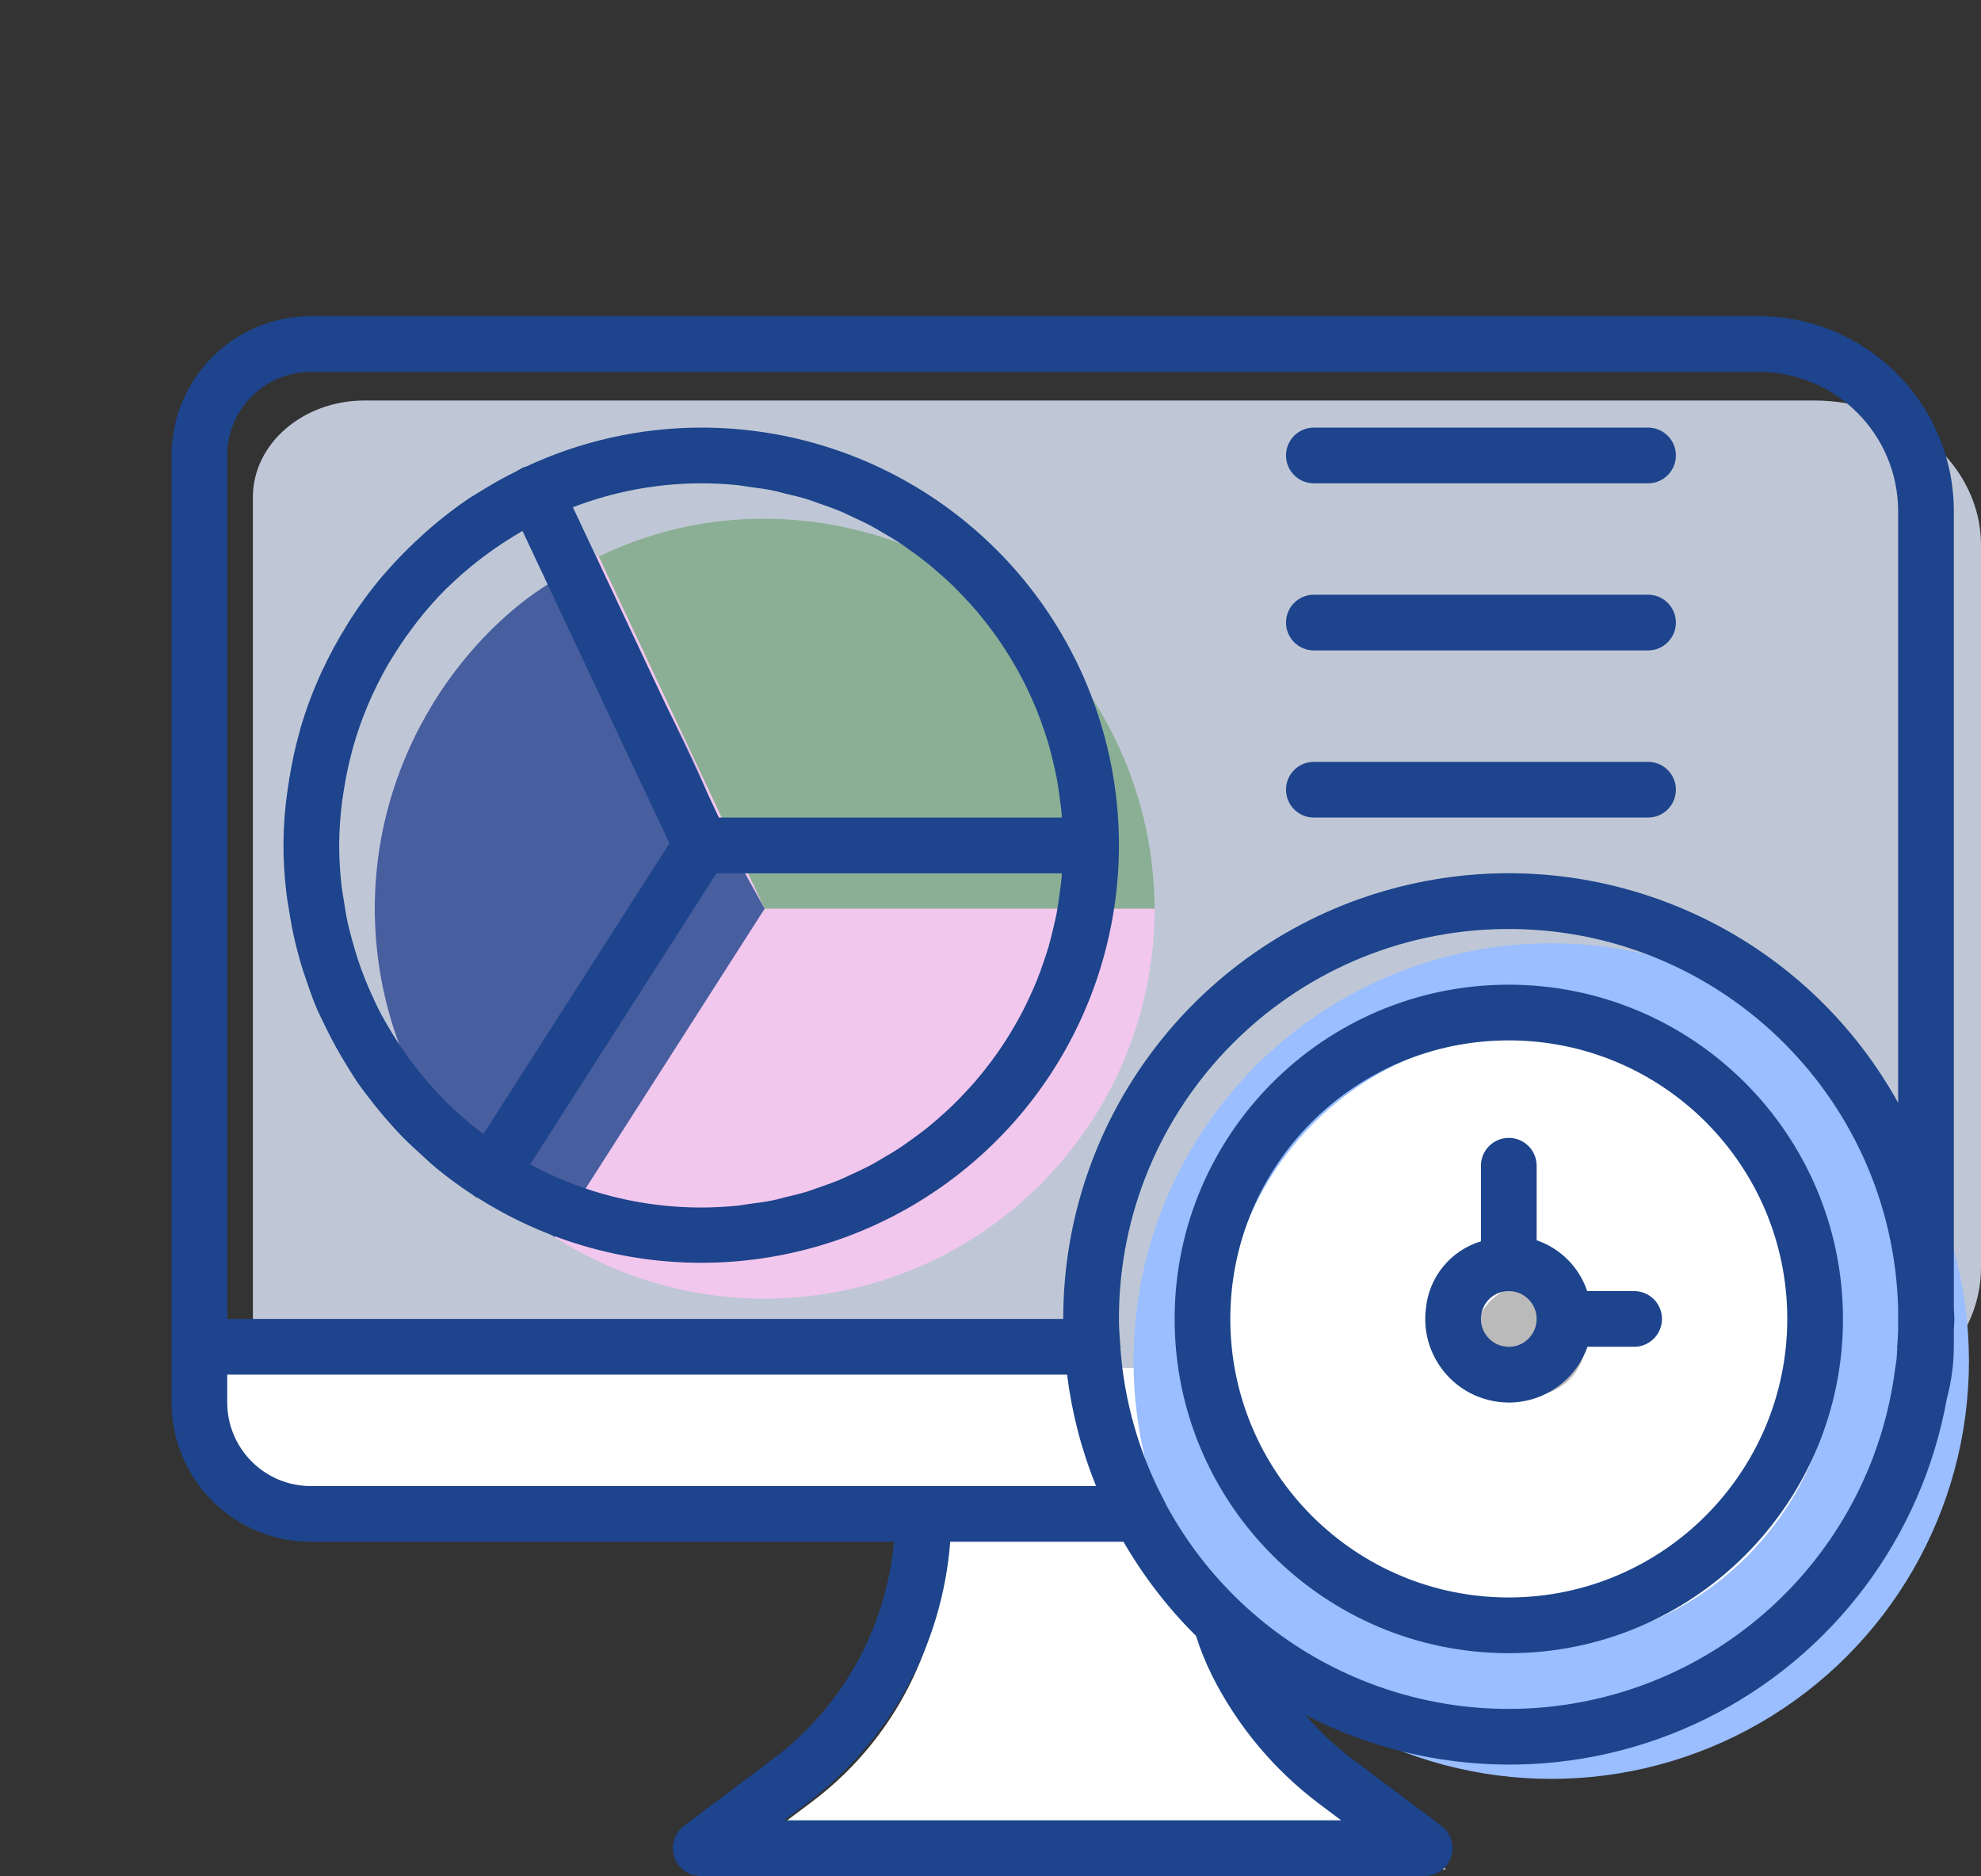
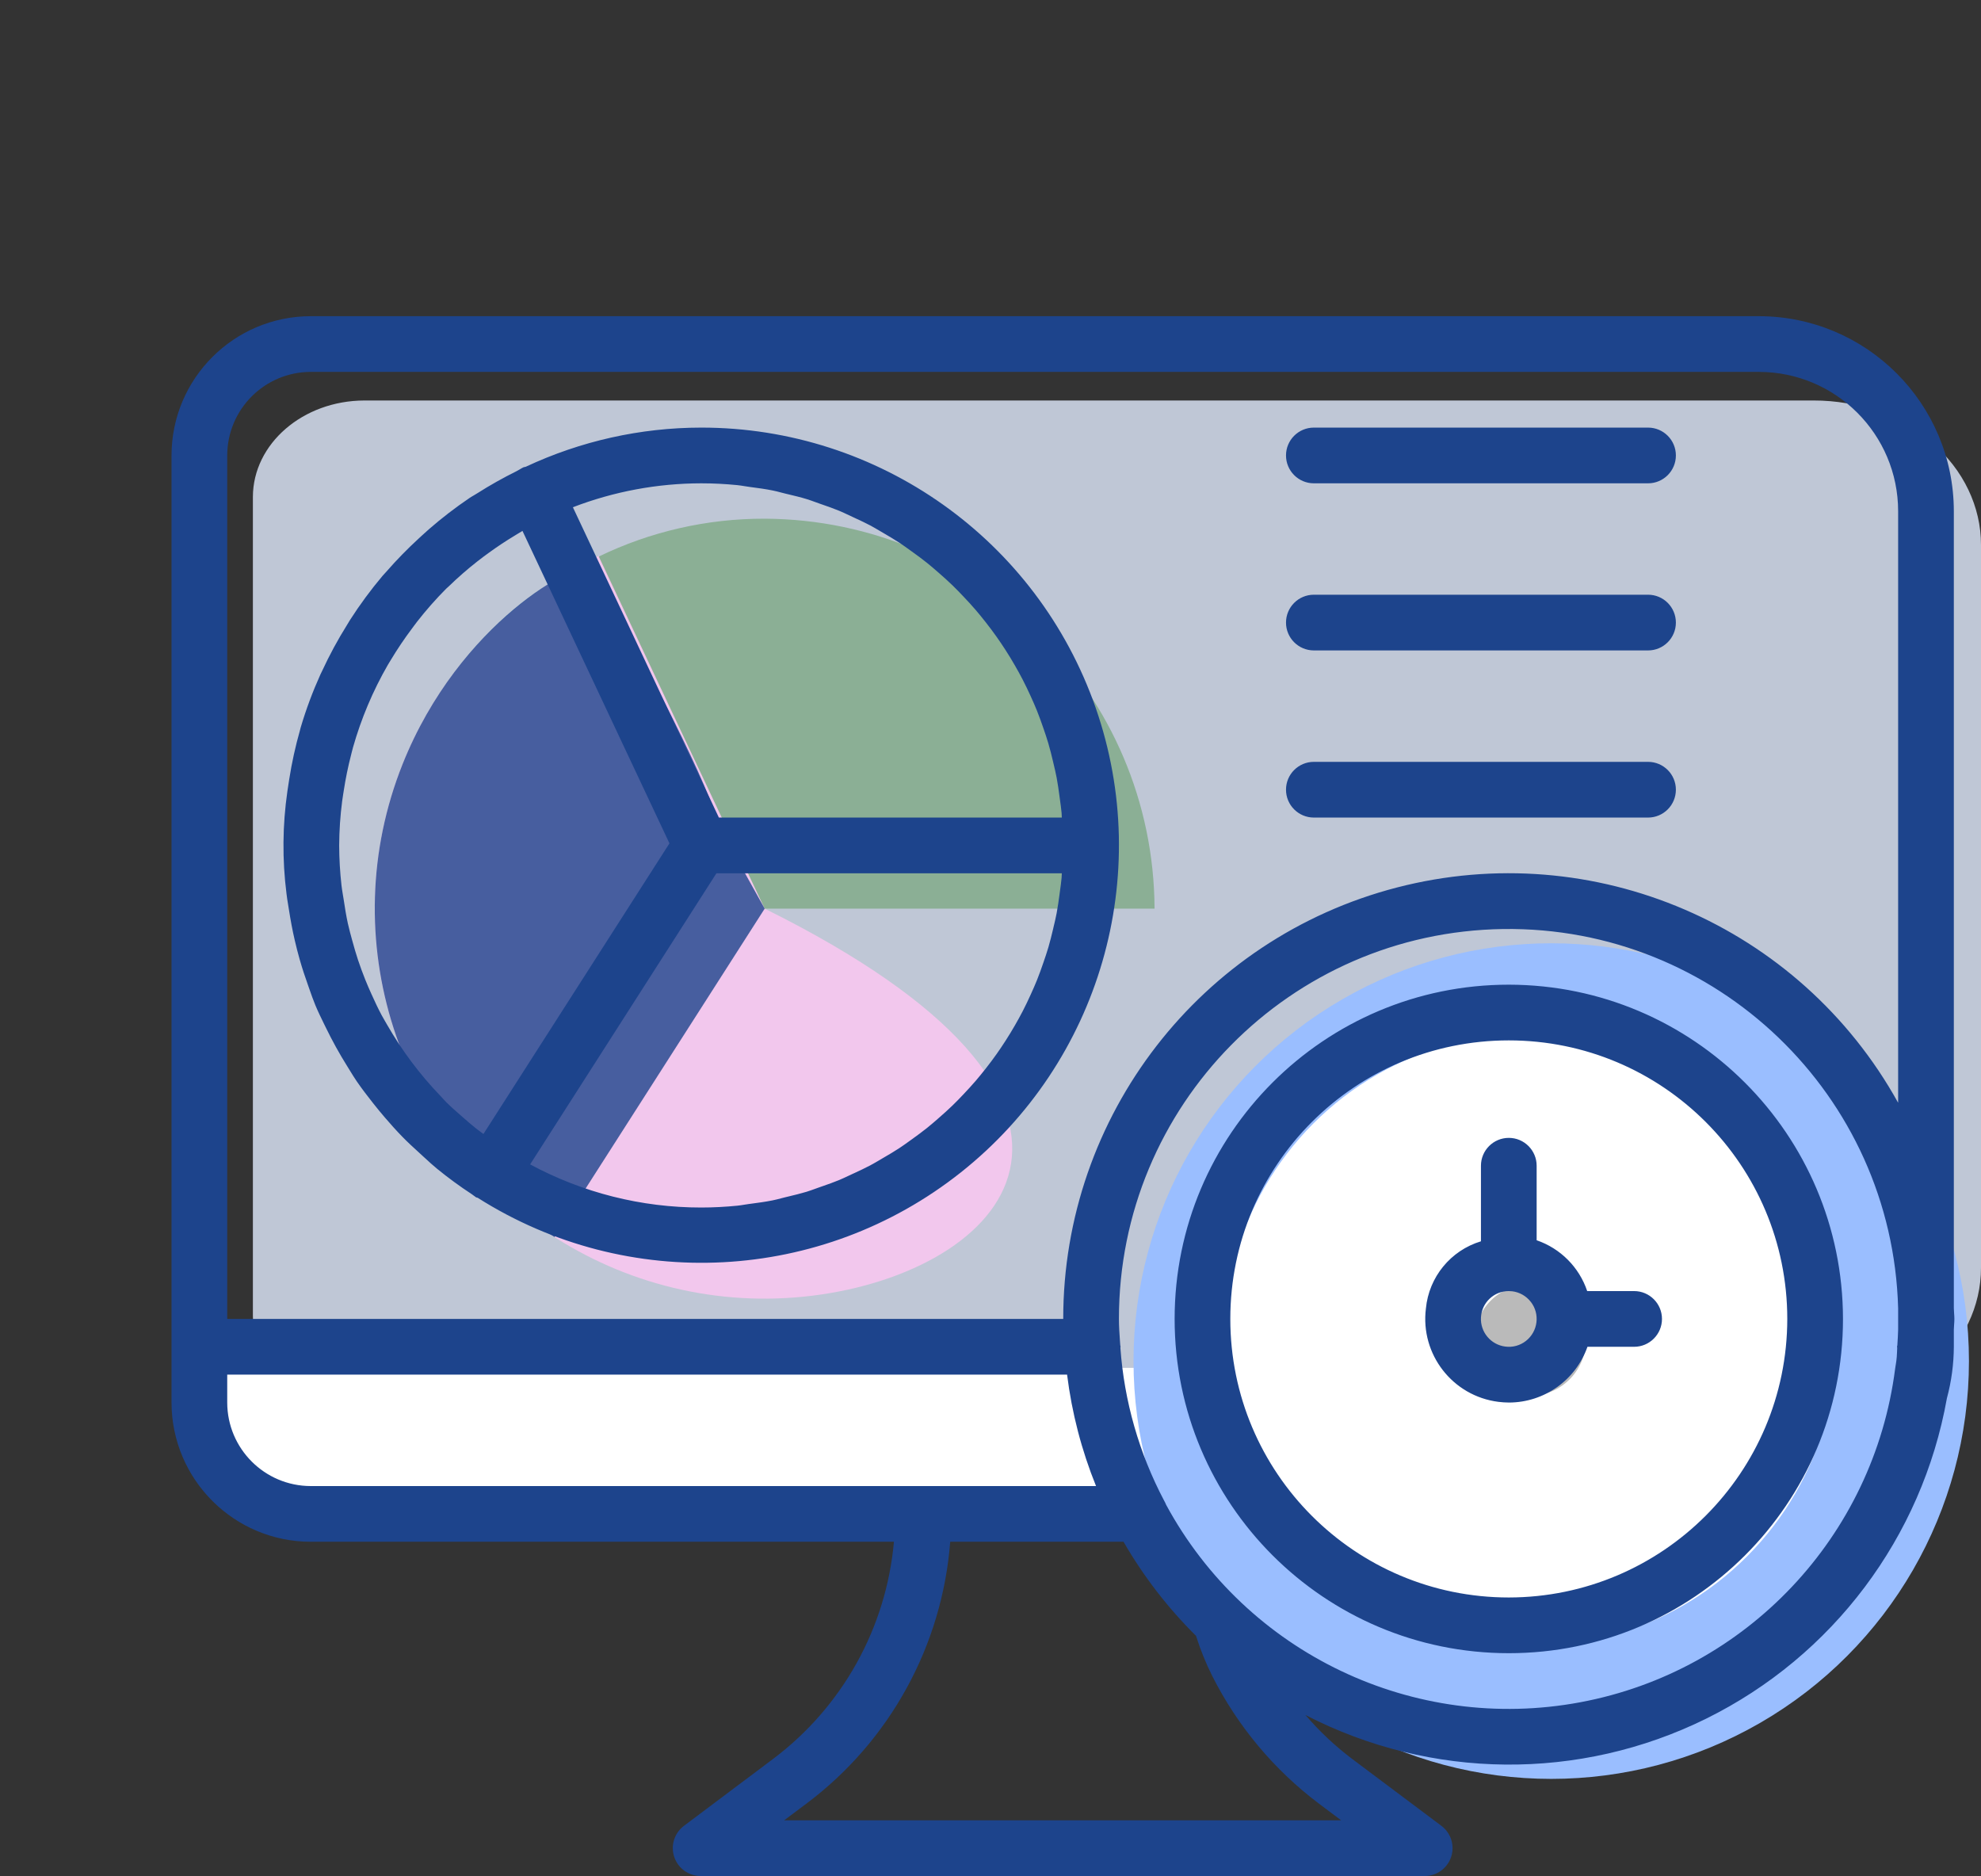
<svg xmlns="http://www.w3.org/2000/svg" width="94" height="89" viewBox="0 0 94 89" fill="none">
  <rect x="0" y="0" width="94" height="89" fill="#333333" stroke="none" />
-   <path d="M68.616 88.679H34.259L38.488 85.507C41.749 83.075 43.946 79.477 44.619 75.464C44.756 74.59 44.827 73.706 44.831 72.821H58.045C58.048 73.706 58.119 74.59 58.256 75.464C58.94 79.473 61.134 83.067 64.388 85.507L68.616 88.679Z" fill="white" />
  <path opacity="0.8" d="M94 25.857V60.143C94.003 61.962 93.168 63.708 91.679 64.994C90.19 66.281 88.17 67.002 86.064 67H17.29C14.372 66.993 12.009 64.95 12 62.429V23.571C12.008 21.05 14.372 19.007 17.29 19H86.064C88.17 18.997 90.19 19.719 91.679 21.006C93.168 22.292 94.003 24.038 94 25.857Z" fill="#E2ECFF" />
  <path d="M92.402 64.893C92.405 66.996 91.57 69.015 90.083 70.502C88.595 71.99 86.577 72.824 84.473 72.821H15.759C12.843 72.813 10.482 70.451 10.473 67.536V64.893H92.402Z" fill="white" />
-   <path opacity="0.8" d="M36.285 43.107H54.785C54.785 52.281 48.063 60.069 38.988 61.409C29.913 62.749 21.227 57.236 18.575 48.455C15.924 39.673 20.108 30.274 28.408 26.368L36.285 43.107Z" fill="#FFC7F2" />
+   <path opacity="0.8" d="M36.285 43.107C54.785 52.281 48.063 60.069 38.988 61.409C29.913 62.749 21.227 57.236 18.575 48.455C15.924 39.673 20.108 30.274 28.408 26.368L36.285 43.107Z" fill="#FFC7F2" />
  <path opacity="0.8" d="M36.285 43.107L26.313 58.689C18.841 53.907 15.815 44.493 19.102 36.253C21.796 29.5 27.5 26.5 28 27C30.5 31 34 38 34 39L36.285 43.107Z" fill="#1D448C" />
  <path opacity="0.4" d="M54.785 43.107H36.285L28.41 26.404C30.864 25.214 33.558 24.6 36.285 24.607C46.483 24.655 54.737 32.91 54.785 43.107Z" fill="#3D8D36" />
  <circle cx="73.607" cy="64.571" r="19.821" fill="#9ABEFF" />
  <circle cx="72.607" cy="63.571" r="14.536" fill="white" />
  <circle cx="72.607" cy="63.571" r="2.643" transform="rotate(-37.84 72.607 63.571)" fill="#BABABA" />
  <path fill-rule="evenodd" clip-rule="evenodd" d="M92.711 24.25V62.062C92.713 62.139 92.718 62.214 92.723 62.29L92.723 62.291C92.73 62.384 92.737 62.477 92.737 62.571C92.737 62.666 92.73 62.759 92.723 62.852L92.723 62.853C92.718 62.928 92.713 63.004 92.711 63.081V63.893C92.707 64.717 92.597 65.538 92.382 66.334C91.205 72.928 86.965 78.57 80.959 81.535C74.952 84.501 67.895 84.436 61.944 81.361C62.607 82.134 63.352 82.834 64.165 83.448L68.396 86.62C68.851 86.962 69.037 87.556 68.857 88.096C68.677 88.635 68.172 89 67.604 89H33.246C32.678 88.999 32.173 88.635 31.993 88.096C31.813 87.556 31.998 86.962 32.453 86.62L36.68 83.448C39.967 80.981 42.052 77.236 42.418 73.143H14.746C11.099 73.139 8.143 70.183 8.139 66.536V21.607C8.143 17.96 11.099 15.004 14.746 15H83.461C88.567 15.006 92.705 19.144 92.711 24.25ZM10.782 66.536C10.785 68.724 12.558 70.498 14.746 70.5H52.008C51.321 68.805 50.86 67.028 50.634 65.214H10.782V66.536ZM62.583 85.565L63.639 86.357H37.209L38.263 85.567C42.221 82.602 44.708 78.074 45.088 73.143H53.312C54.255 74.777 55.412 76.278 56.752 77.607C56.957 78.257 57.213 78.89 57.517 79.5C58.718 81.883 60.451 83.959 62.583 85.565ZM90.031 63.815C90.047 63.571 90.061 63.327 90.068 63.081V62.062C89.794 51.95 81.444 43.935 71.329 44.074C61.214 44.214 53.089 52.456 53.094 62.571C53.094 62.916 53.117 63.255 53.141 63.593C53.147 63.667 53.152 63.741 53.157 63.815C53.157 63.828 53.161 63.839 53.164 63.851C53.169 63.865 53.172 63.878 53.172 63.893C53.172 63.901 53.17 63.909 53.168 63.917C53.167 63.921 53.165 63.925 53.164 63.93C53.164 63.933 53.163 63.936 53.163 63.94C53.345 66.475 54.052 68.945 55.239 71.193C55.275 71.254 55.306 71.318 55.331 71.384C59.151 78.442 67.089 82.23 74.979 80.758C82.869 79.286 88.908 72.892 89.926 64.931C89.934 64.872 89.944 64.813 89.953 64.754L89.954 64.753L89.954 64.753C89.974 64.625 89.995 64.497 90.003 64.37C90.01 64.292 90.013 64.212 90.016 64.132C90.018 64.068 90.02 64.003 90.024 63.94C90.02 63.924 90.016 63.909 90.015 63.893C90.018 63.866 90.023 63.84 90.031 63.815ZM90.068 52.316C85.396 43.889 75.616 39.688 66.288 42.103C56.96 44.518 50.447 52.936 50.451 62.571H10.782V21.607C10.785 19.419 12.558 17.645 14.746 17.643H83.461C87.108 17.647 90.064 20.603 90.068 24.25V52.316ZM24.945 22.145C27.551 20.923 30.394 20.288 33.272 20.286C41.704 20.281 49.215 25.614 51.99 33.576C54.765 41.538 52.197 50.384 45.59 55.622C38.983 60.86 29.784 61.342 22.665 56.823C22.653 56.817 22.641 56.815 22.628 56.813H22.628C22.614 56.811 22.6 56.809 22.587 56.8C22.551 56.777 22.518 56.751 22.484 56.725C22.453 56.701 22.422 56.677 22.389 56.655C21.821 56.283 21.273 55.882 20.746 55.453C20.541 55.286 20.349 55.109 20.157 54.931L20.157 54.931L20.156 54.931L20.156 54.931C20.086 54.866 20.015 54.801 19.944 54.736L19.895 54.692L19.895 54.691L19.895 54.691L19.895 54.691C19.625 54.445 19.356 54.2 19.101 53.938C18.813 53.645 18.543 53.34 18.275 53.03C18.078 52.801 17.887 52.569 17.7 52.331C17.434 51.994 17.173 51.655 16.93 51.302C16.817 51.136 16.711 50.965 16.606 50.793L16.606 50.793C16.562 50.722 16.518 50.65 16.474 50.579C16.105 49.99 15.769 49.381 15.465 48.756L15.384 48.592L15.384 48.592L15.384 48.592C15.238 48.294 15.093 47.997 14.965 47.69C14.862 47.442 14.774 47.189 14.685 46.936L14.685 46.936L14.685 46.936C14.662 46.869 14.639 46.803 14.615 46.736C14.472 46.336 14.338 45.932 14.221 45.52C14.136 45.221 14.059 44.922 13.989 44.618C13.877 44.14 13.788 43.654 13.711 43.163C13.699 43.082 13.685 43.002 13.672 42.922C13.643 42.749 13.615 42.576 13.595 42.401C13.389 40.783 13.404 39.145 13.638 37.532C13.662 37.353 13.69 37.176 13.719 36.999L13.724 36.968C13.847 36.182 14.018 35.405 14.235 34.641C14.241 34.619 14.246 34.598 14.251 34.576L14.251 34.576L14.251 34.576C14.257 34.553 14.263 34.529 14.27 34.506C14.524 33.647 14.838 32.807 15.207 31.991C15.221 31.961 15.236 31.931 15.25 31.902L15.25 31.902C15.263 31.877 15.276 31.851 15.287 31.826C15.635 31.075 16.029 30.346 16.468 29.645C16.488 29.612 16.508 29.579 16.528 29.546C16.553 29.503 16.579 29.46 16.606 29.417C17.074 28.687 17.589 27.987 18.148 27.324C18.182 27.283 18.218 27.245 18.254 27.207L18.254 27.207L18.254 27.207L18.254 27.207C18.284 27.175 18.314 27.142 18.343 27.109C18.826 26.556 19.34 26.031 19.881 25.535L19.975 25.448L19.975 25.448L19.975 25.448L19.975 25.448L19.975 25.448L19.975 25.448L19.975 25.448L19.975 25.448L19.975 25.448L19.975 25.448L19.975 25.448C20.098 25.335 20.22 25.222 20.347 25.112C20.959 24.579 21.603 24.083 22.275 23.628C22.343 23.582 22.414 23.541 22.485 23.5L22.485 23.5C22.541 23.467 22.597 23.434 22.652 23.399C23.25 23.019 23.869 22.671 24.505 22.356C24.559 22.33 24.61 22.299 24.66 22.269C24.716 22.235 24.773 22.201 24.833 22.172C24.852 22.163 24.873 22.16 24.894 22.156C24.911 22.153 24.928 22.151 24.945 22.145ZM21.983 53.022L21.983 53.022L21.959 53.002L21.865 52.919C21.632 52.715 21.399 52.51 21.179 52.292C21.119 52.233 21.063 52.171 21.006 52.109L21.006 52.109L21.006 52.108L21.006 52.108L21.006 52.108L21.006 52.108L21.006 52.108L21.006 52.108L21.006 52.108L21.006 52.108C20.966 52.064 20.925 52.02 20.884 51.976C19.913 50.964 19.07 49.837 18.372 48.621C18.341 48.567 18.31 48.513 18.278 48.459C18.221 48.361 18.163 48.264 18.11 48.163C17.934 47.835 17.777 47.495 17.623 47.154C17.522 46.929 17.422 46.704 17.331 46.474C17.208 46.167 17.094 45.856 16.988 45.54C16.891 45.247 16.805 44.95 16.724 44.652L16.719 44.636C16.644 44.363 16.569 44.091 16.507 43.813C16.425 43.437 16.364 43.055 16.307 42.672C16.295 42.593 16.282 42.514 16.268 42.436L16.268 42.436C16.244 42.29 16.22 42.144 16.203 41.996C16.133 41.369 16.096 40.738 16.094 40.107C16.098 39.404 16.145 38.701 16.236 38.003C16.25 37.892 16.268 37.783 16.285 37.674C16.295 37.618 16.304 37.561 16.312 37.505C16.399 36.938 16.514 36.377 16.657 35.822C16.668 35.778 16.679 35.733 16.69 35.689C16.71 35.611 16.729 35.533 16.751 35.456C17.138 34.091 17.692 32.778 18.4 31.548C18.427 31.501 18.456 31.454 18.485 31.407C18.504 31.376 18.524 31.345 18.542 31.314C18.856 30.791 19.197 30.285 19.564 29.798C19.593 29.76 19.621 29.721 19.649 29.683C19.697 29.618 19.744 29.553 19.794 29.49C20.22 28.945 20.678 28.425 21.166 27.934C21.185 27.915 21.206 27.896 21.227 27.878L21.227 27.878C21.247 27.861 21.266 27.844 21.285 27.826C21.722 27.401 22.182 27 22.662 26.624C22.839 26.484 23.021 26.351 23.204 26.218C23.597 25.933 24.002 25.664 24.421 25.412C24.466 25.385 24.511 25.357 24.556 25.329C24.634 25.281 24.712 25.232 24.792 25.187L31.766 40.01L22.939 53.798C22.897 53.766 22.854 53.734 22.811 53.703L22.811 53.703L22.811 53.703L22.811 53.703L22.811 53.703L22.811 53.703L22.811 53.703L22.811 53.703L22.811 53.702L22.811 53.702L22.811 53.702C22.739 53.65 22.668 53.598 22.598 53.542C22.387 53.375 22.185 53.199 21.983 53.022L21.983 53.022L21.983 53.022L21.983 53.022L21.983 53.022L21.983 53.022L21.983 53.022L21.983 53.022L21.983 53.022ZM50.298 42.261C50.326 42.059 50.354 41.857 50.373 41.652V41.652C50.376 41.613 50.377 41.573 50.379 41.533C50.38 41.498 50.381 41.463 50.384 41.429H33.995L25.155 55.24C27.649 56.585 30.439 57.288 33.272 57.286C33.851 57.286 34.423 57.255 34.986 57.199C35.099 57.188 35.209 57.17 35.319 57.152L35.319 57.152L35.319 57.152C35.393 57.14 35.467 57.128 35.542 57.118L35.627 57.107C35.972 57.061 36.317 57.016 36.654 56.948C36.791 56.92 36.925 56.886 37.059 56.851L37.059 56.851L37.059 56.851L37.059 56.851L37.059 56.85L37.059 56.85L37.059 56.85L37.059 56.85L37.059 56.85L37.059 56.85L37.06 56.85L37.06 56.85L37.06 56.85C37.136 56.83 37.213 56.81 37.289 56.792L37.428 56.759C37.709 56.691 37.99 56.624 38.265 56.541C38.415 56.495 38.562 56.441 38.709 56.388L38.709 56.388L38.709 56.388L38.709 56.388C38.779 56.363 38.848 56.337 38.918 56.313L39.036 56.272L39.036 56.272C39.297 56.181 39.558 56.09 39.812 55.985C39.969 55.92 40.121 55.848 40.273 55.776C40.334 55.748 40.396 55.719 40.457 55.69L40.526 55.659C40.782 55.54 41.038 55.422 41.287 55.29C41.451 55.203 41.611 55.108 41.771 55.014C41.818 54.986 41.864 54.959 41.911 54.931L41.923 54.925L41.923 54.924C42.179 54.775 42.434 54.626 42.681 54.463C42.85 54.352 43.015 54.233 43.179 54.114L43.179 54.114L43.179 54.114L43.179 54.114L43.179 54.114L43.179 54.114L43.179 54.114L43.179 54.114L43.179 54.114L43.276 54.045C43.516 53.871 43.756 53.697 43.987 53.512C44.169 53.367 44.343 53.214 44.518 53.062L44.518 53.062L44.518 53.062L44.543 53.04C44.765 52.846 44.985 52.651 45.196 52.446C45.373 52.276 45.542 52.099 45.711 51.921C45.912 51.709 46.11 51.494 46.301 51.272C46.461 51.085 46.616 50.893 46.769 50.7C46.949 50.472 47.123 50.239 47.291 50.002C47.435 49.798 47.575 49.59 47.71 49.38C47.867 49.137 48.018 48.889 48.162 48.638C48.288 48.42 48.409 48.2 48.525 47.977C48.659 47.719 48.784 47.456 48.904 47.191C49.009 46.96 49.112 46.729 49.207 46.493C49.316 46.221 49.414 45.945 49.51 45.666C49.592 45.426 49.675 45.185 49.747 44.94C49.831 44.654 49.901 44.363 49.971 44.071L49.987 44.001C50.041 43.777 50.095 43.552 50.138 43.324C50.194 43.031 50.234 42.732 50.275 42.434L50.277 42.416C50.284 42.364 50.291 42.313 50.298 42.261ZM47.71 30.834C47.867 31.077 48.018 31.325 48.162 31.577C48.288 31.794 48.409 32.014 48.525 32.238C48.658 32.495 48.783 32.758 48.904 33.023C49.009 33.254 49.112 33.486 49.207 33.722C49.316 33.993 49.414 34.27 49.51 34.547C49.593 34.788 49.675 35.029 49.747 35.275C49.831 35.56 49.902 35.851 49.971 36.143L49.988 36.217C50.042 36.441 50.095 36.664 50.138 36.891C50.194 37.185 50.235 37.484 50.275 37.783L50.277 37.798C50.284 37.85 50.291 37.902 50.298 37.954C50.326 38.156 50.354 38.357 50.373 38.562C50.376 38.601 50.378 38.641 50.379 38.681L50.379 38.681C50.38 38.716 50.381 38.751 50.384 38.786H34.111L27.184 24.064C29.127 23.317 31.191 22.932 33.272 22.929C33.851 22.929 34.423 22.959 34.987 23.015C35.099 23.027 35.209 23.044 35.319 23.062L35.319 23.062C35.393 23.074 35.467 23.087 35.542 23.096L35.628 23.108C35.972 23.153 36.317 23.199 36.654 23.267C36.792 23.294 36.927 23.329 37.062 23.365C37.138 23.384 37.213 23.404 37.29 23.423L37.429 23.456L37.429 23.456C37.71 23.523 37.991 23.59 38.265 23.674C38.416 23.72 38.563 23.773 38.71 23.827L38.71 23.827L38.71 23.827L38.71 23.827L38.71 23.827L38.71 23.827L38.71 23.827L38.71 23.827C38.781 23.852 38.851 23.878 38.921 23.903L39.037 23.943C39.297 24.034 39.557 24.124 39.811 24.229C39.969 24.294 40.123 24.367 40.277 24.44C40.338 24.469 40.4 24.498 40.461 24.526L40.551 24.568L40.551 24.568C40.798 24.682 41.046 24.797 41.287 24.924C41.453 25.013 41.614 25.108 41.776 25.203L41.777 25.204L41.777 25.204L41.777 25.204L41.777 25.204L41.778 25.204L41.778 25.205C41.822 25.231 41.867 25.257 41.911 25.283L41.92 25.288L41.92 25.288L41.92 25.288L41.92 25.288L41.92 25.288L41.92 25.288L41.92 25.288L41.92 25.288C42.177 25.438 42.433 25.588 42.681 25.751C42.85 25.863 43.014 25.981 43.178 26.1L43.276 26.17C43.516 26.343 43.756 26.517 43.987 26.703C44.168 26.847 44.343 27 44.517 27.152L44.543 27.174C44.765 27.368 44.985 27.564 45.196 27.769C45.373 27.939 45.542 28.116 45.711 28.294C45.913 28.505 46.11 28.72 46.301 28.942C46.461 29.129 46.616 29.321 46.769 29.515C46.949 29.743 47.123 29.976 47.291 30.213C47.435 30.417 47.575 30.624 47.71 30.834ZM55.737 62.571C55.737 53.814 62.836 46.714 71.594 46.714C80.347 46.724 87.441 53.818 87.451 62.571C87.451 71.329 80.351 78.429 71.594 78.429C62.836 78.429 55.737 71.329 55.737 62.571ZM71.594 75.786C64.296 75.786 58.379 69.87 58.379 62.571C58.379 55.273 64.296 49.357 71.594 49.357C78.892 49.357 84.808 55.273 84.808 62.571C84.799 69.866 78.888 75.777 71.594 75.786ZM75.314 61.25H77.54C78.27 61.25 78.862 61.842 78.862 62.571C78.862 63.301 78.27 63.893 77.54 63.893H75.326C74.77 65.474 73.279 66.534 71.603 66.538C71.434 66.537 71.266 66.526 71.1 66.505C68.928 66.231 67.389 64.25 67.66 62.078C67.802 60.583 68.835 59.323 70.272 58.889V55.304C70.272 54.574 70.864 53.982 71.594 53.982C72.323 53.982 72.915 54.574 72.915 55.304V58.839C74.046 59.227 74.932 60.117 75.314 61.25ZM72.404 63.617C72.128 63.833 71.777 63.929 71.43 63.883C70.737 63.797 70.23 63.188 70.273 62.491C70.315 61.794 70.892 61.251 71.59 61.25C71.646 61.25 71.702 61.253 71.758 61.26C72.106 61.303 72.422 61.484 72.636 61.761H72.638C73.085 62.338 72.98 63.168 72.404 63.617ZM62.344 20.286H78.201C78.931 20.286 79.522 20.877 79.522 21.607C79.522 22.337 78.931 22.929 78.201 22.929H62.344C61.614 22.929 61.022 22.337 61.022 21.607C61.022 20.877 61.614 20.286 62.344 20.286ZM78.201 28.214H62.344C61.614 28.214 61.022 28.806 61.022 29.536C61.022 30.265 61.614 30.857 62.344 30.857H78.201C78.931 30.857 79.522 30.265 79.522 29.536C79.522 28.806 78.931 28.214 78.201 28.214ZM62.344 36.143H78.201C78.931 36.143 79.522 36.734 79.522 37.464C79.522 38.194 78.931 38.786 78.201 38.786H62.344C61.614 38.786 61.022 38.194 61.022 37.464C61.022 36.734 61.614 36.143 62.344 36.143Z" fill="#1D448C" />
</svg>